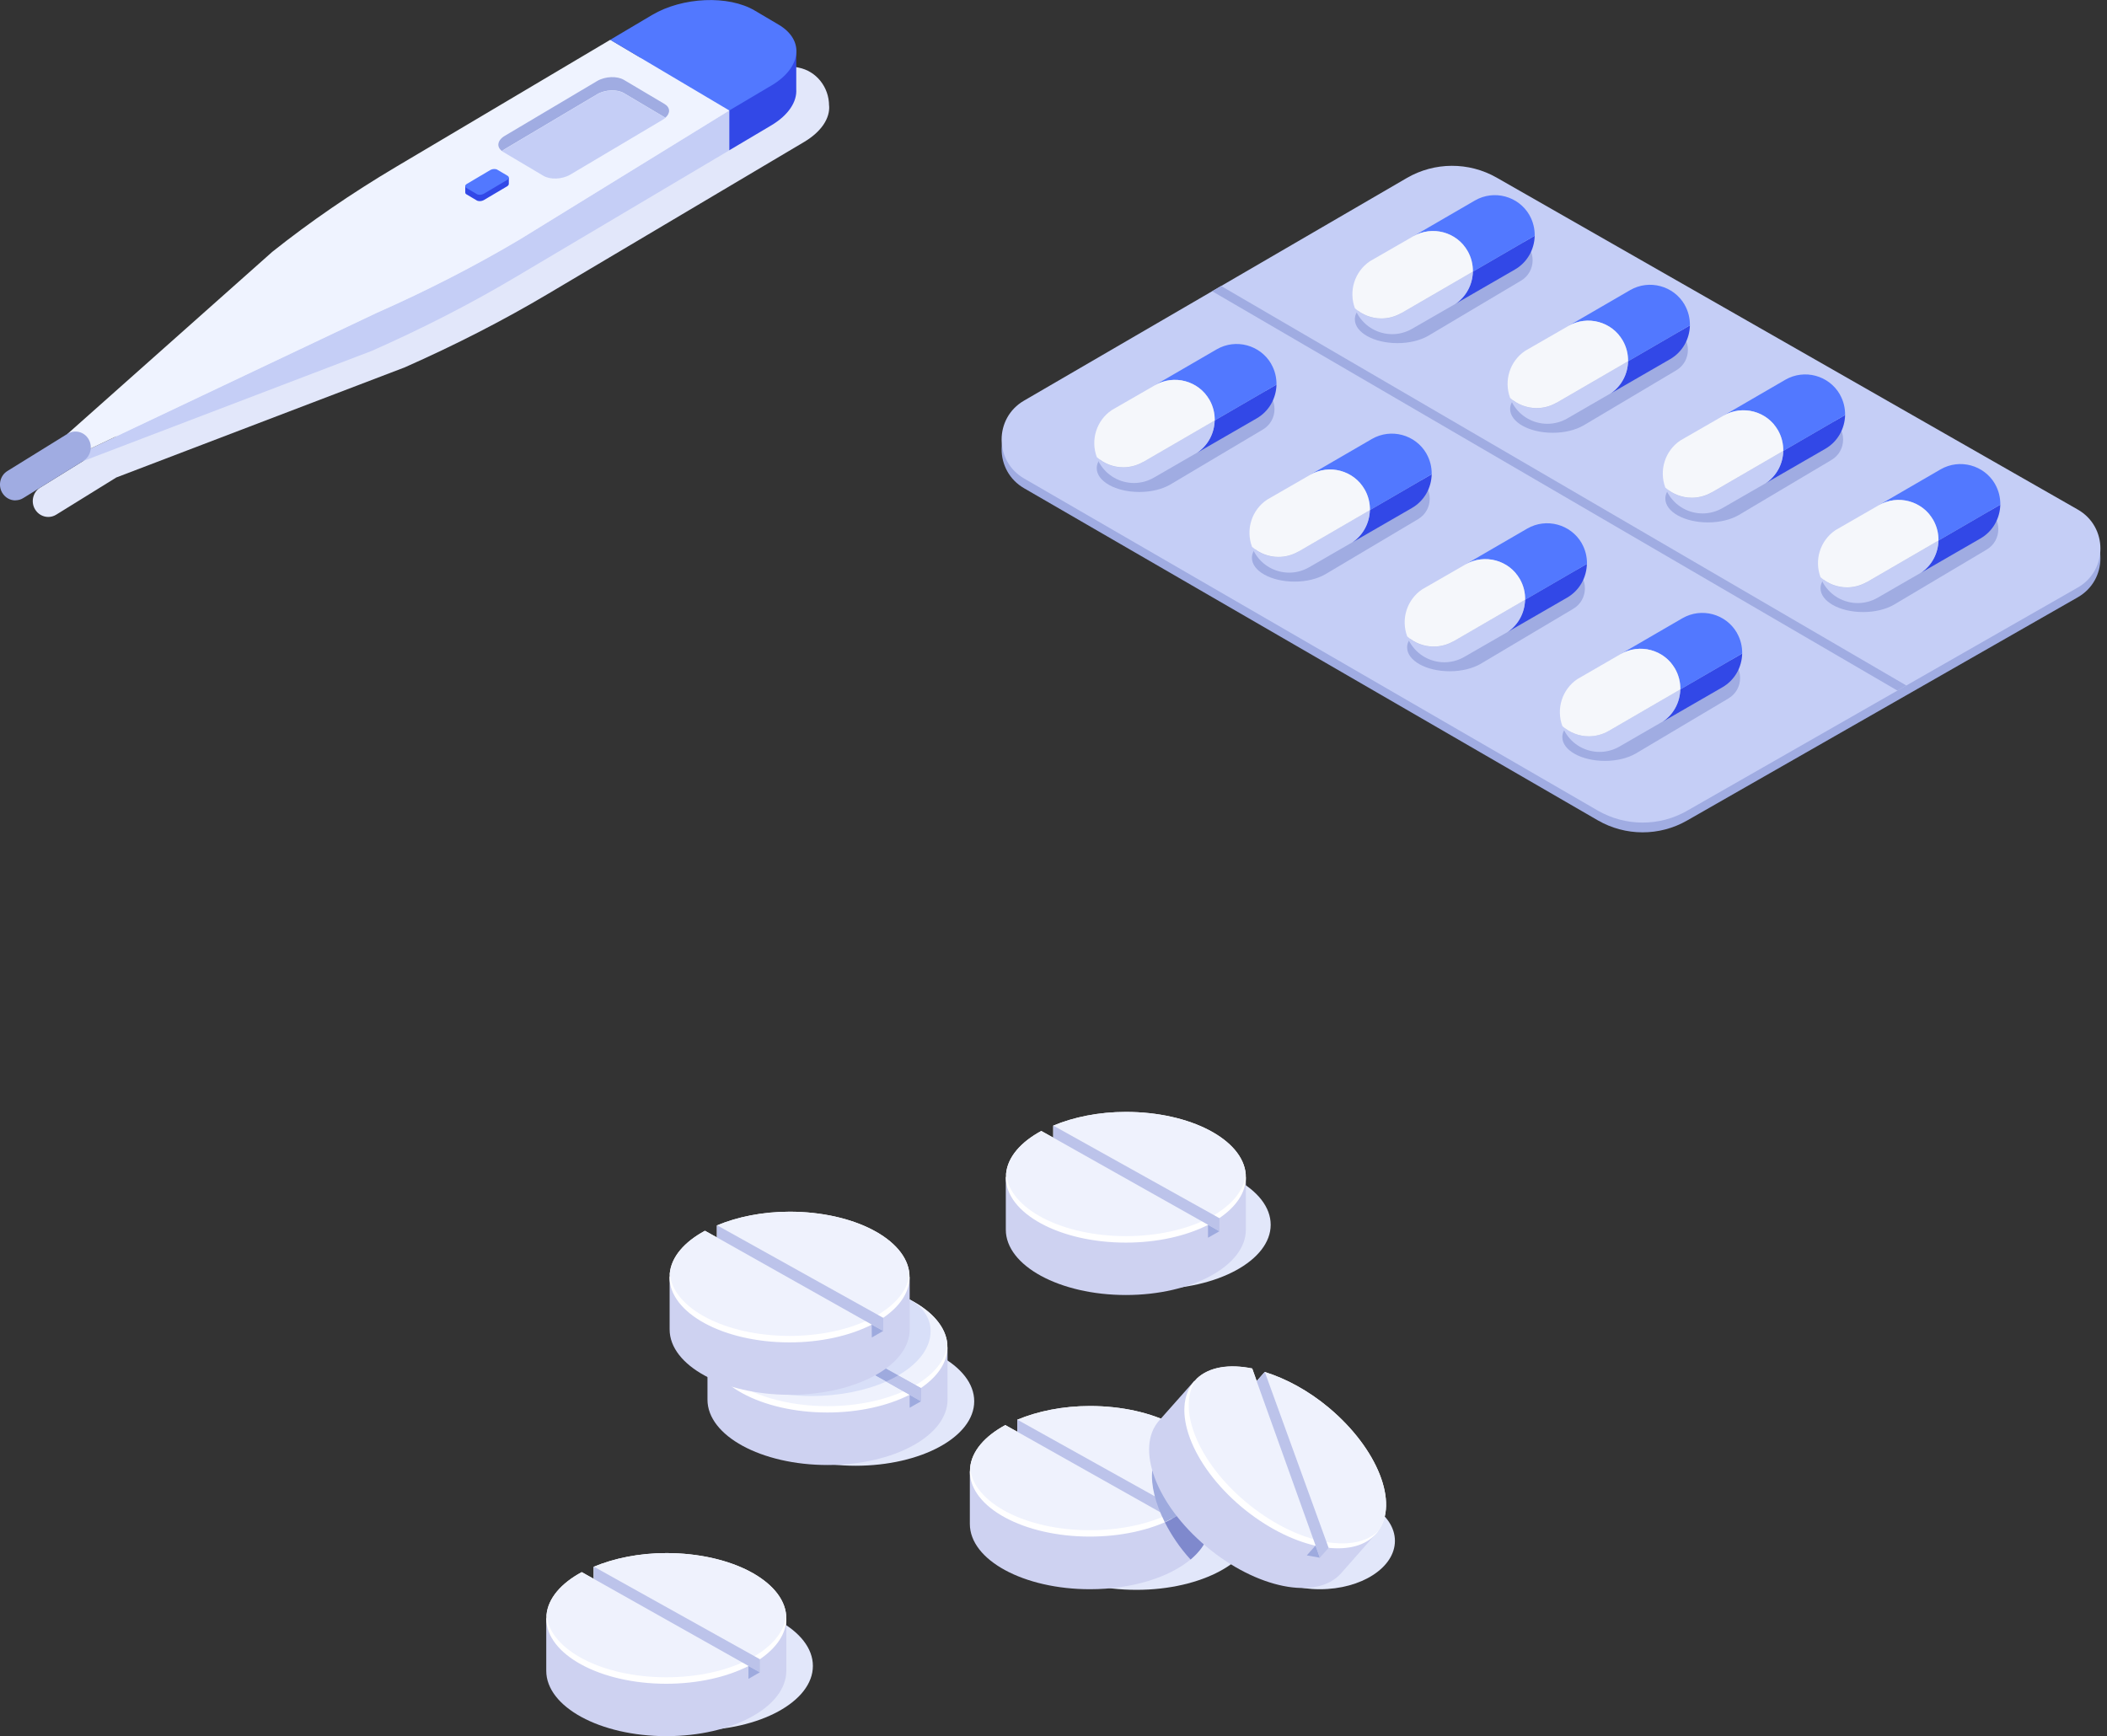
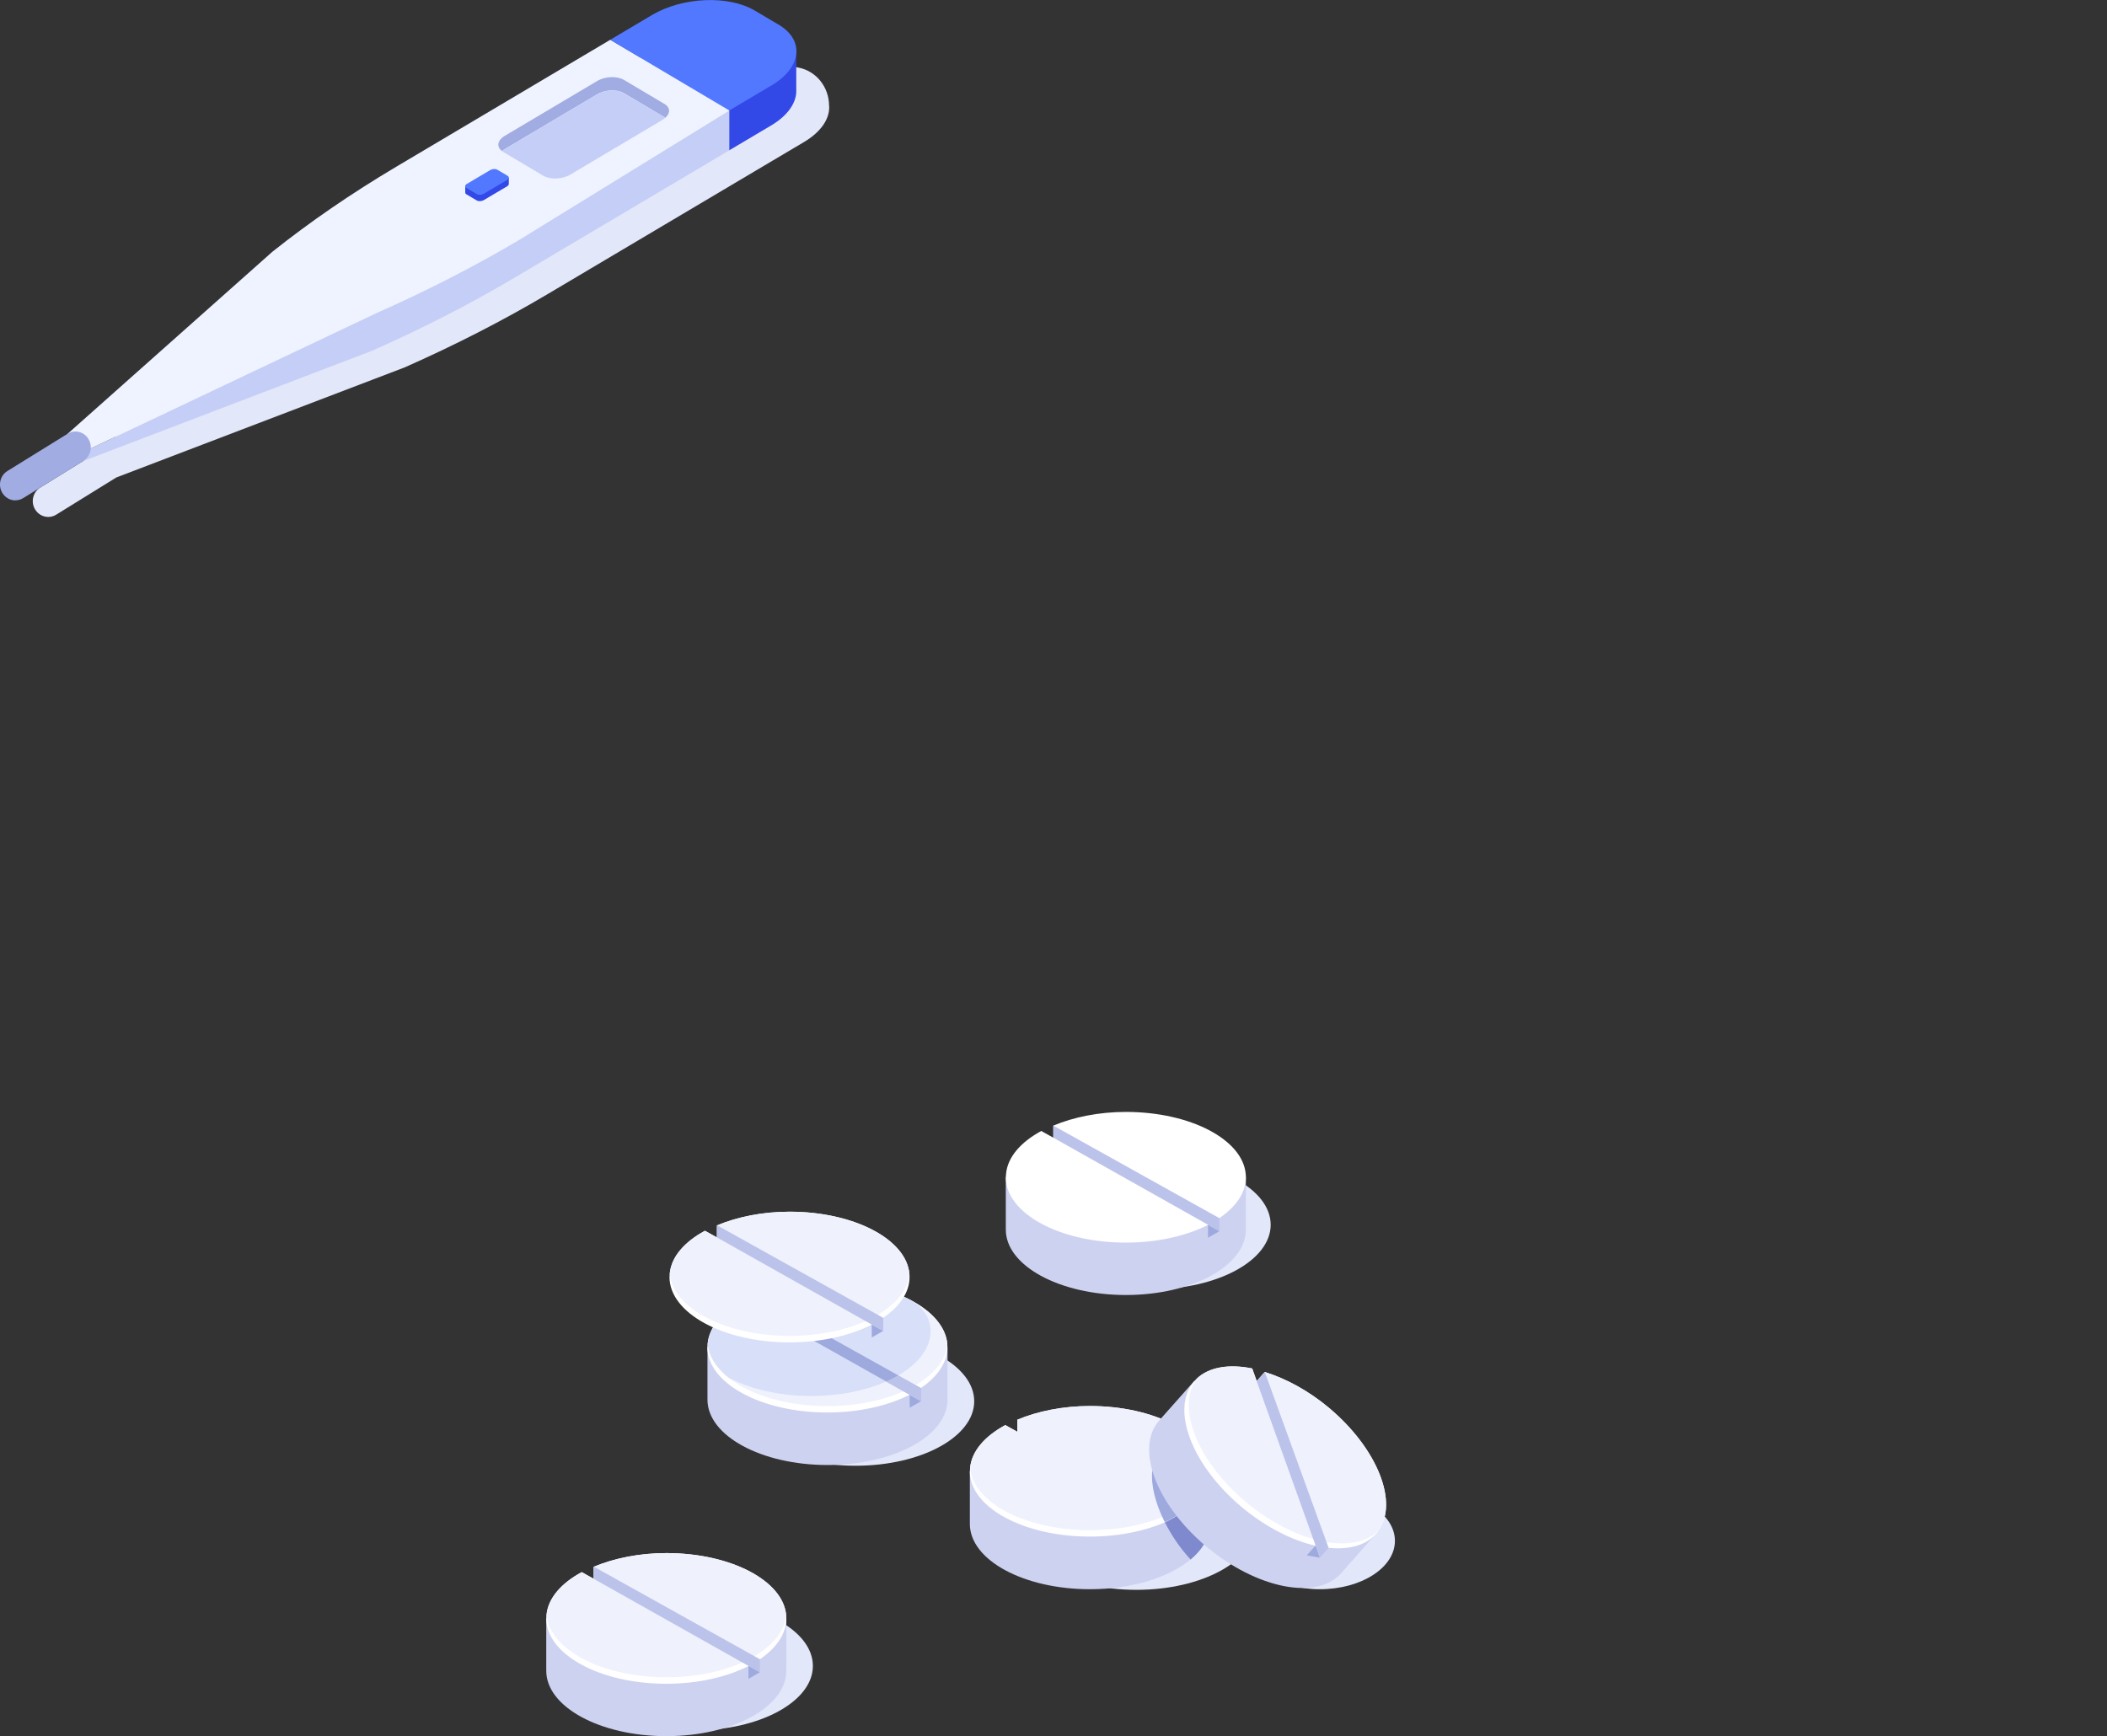
<svg xmlns="http://www.w3.org/2000/svg" width="216" height="178" viewBox="0 0 216 178" fill="none">
  <rect x="0" y="0" width="216" height="178" fill="#333333" stroke="none" />
  <g clip-path="url(#clip0_2073_2060)">
    <g style="mix-blend-mode:multiply">
      <path d="M84.992 10.843C84.992 8.932 83.688 7.288 81.863 6.931C77.049 5.975 68.151 4.448 65.91 5.779L43.96 18.801C39.372 21.525 35.123 24.446 31.265 27.518L10.28 46.176L4.119 49.99C3.372 50.455 3.137 51.455 3.589 52.214C3.885 52.714 4.406 53 4.945 53C5.223 53 5.501 52.929 5.761 52.768L11.922 48.954L41.492 37.664C46.68 35.369 51.598 32.85 56.186 30.126L78.136 17.104L82.428 14.559C84.218 13.496 85.087 12.12 85 10.843H84.992Z" fill="#E2E7FA" />
    </g>
    <path d="M38.581 32.1L8.133 46.533L8.559 47.257L38.129 35.967C43.316 33.672 48.234 31.153 52.822 28.429L74.772 15.407V11.325L53.274 24.562C48.686 27.286 43.768 29.805 38.581 32.1Z" fill="#C5CEF6" />
    <path d="M62.556 4.082L40.606 17.104C36.018 19.828 31.769 22.749 27.911 25.821L6.926 44.479L8.134 46.533L38.581 32.091C43.769 29.796 48.687 27.277 53.275 24.553L74.773 11.316L62.564 4.073L62.556 4.082Z" fill="#EFF3FF" />
    <path d="M79.734 6.556L77.388 5.162C76.641 4.716 75.737 4.421 74.764 4.251V15.407L79.056 12.861C80.846 11.799 81.715 10.423 81.628 9.146V5.1L79.734 6.556Z" fill="#3248E7" />
    <path d="M79.065 8.78C82.184 6.931 82.523 4.126 79.821 2.528L77.388 1.09C74.685 -0.518 69.967 -0.313 66.847 1.536L62.555 4.082L74.763 11.325L79.056 8.78H79.065Z" fill="#5278FF" />
    <path d="M51.753 15.282L61.216 9.664C62.024 9.182 63.258 9.128 63.962 9.548L68.116 12.013C68.116 12.013 68.176 12.058 68.202 12.076C68.741 11.611 68.724 11.013 68.116 10.655L63.962 8.19C63.258 7.771 62.033 7.824 61.216 8.306L51.753 13.924C50.98 14.38 50.876 15.059 51.467 15.487C51.545 15.416 51.64 15.345 51.753 15.282Z" fill="#A0ACE2" />
    <path d="M55.707 18.024C56.411 18.444 57.636 18.39 58.453 17.908L67.916 12.29C68.02 12.227 68.116 12.156 68.203 12.085C68.177 12.067 68.15 12.04 68.116 12.022L63.962 9.557C63.258 9.137 62.033 9.191 61.216 9.673L51.754 15.291C51.649 15.354 51.554 15.425 51.467 15.496C51.493 15.514 51.519 15.541 51.554 15.559L55.707 18.024Z" fill="#C5CEF6" />
    <path d="M1.581 51.303C1.043 51.303 0.53 51.026 0.226 50.517C-0.226 49.749 0.017 48.748 0.756 48.293L6.917 44.479C7.664 44.015 8.637 44.265 9.08 45.024C9.532 45.792 9.289 46.792 8.55 47.248L2.389 51.062C2.137 51.223 1.851 51.294 1.573 51.294L1.581 51.303Z" fill="#A0ACE2" />
    <path d="M52.162 18.211L51.606 18.435L50.98 18.06C50.797 17.952 50.485 17.97 50.276 18.086L48.408 19.194L48.382 19.024L47.695 19.087V19.73C47.695 19.792 47.721 19.864 47.791 19.908C47.817 19.926 48.877 20.552 48.877 20.552C49.06 20.659 49.372 20.641 49.581 20.525L51.997 19.096C51.997 19.096 52.049 19.06 52.066 19.042C52.127 18.988 52.162 18.926 52.162 18.863V18.194V18.211Z" fill="#3248E7" />
    <path d="M52.04 18.024L50.98 17.399C50.797 17.291 50.484 17.309 50.276 17.425L47.86 18.855C47.66 18.971 47.634 19.149 47.791 19.256C47.817 19.274 48.877 19.899 48.877 19.899C49.059 20.007 49.372 19.989 49.581 19.873L51.996 18.444C51.996 18.444 52.048 18.408 52.066 18.39C52.205 18.274 52.196 18.122 52.04 18.024Z" fill="#5278FF" />
  </g>
  <g clip-path="url(#clip1_2073_2060)">
    <g style="mix-blend-mode:multiply">
      <path d="M87.716 150.276C94.43 150.276 99.872 147.316 99.872 143.665C99.872 140.013 94.43 137.053 87.716 137.053C81.001 137.053 75.559 140.013 75.559 143.665C75.559 147.316 81.001 150.276 87.716 150.276Z" fill="#E2E7FA" />
    </g>
    <path d="M97.137 138.117V143.502C97.137 147.196 91.636 150.201 84.838 150.201C78.04 150.201 72.527 147.196 72.527 143.502V138.117H97.137Z" fill="#CED2F1" />
    <path d="M97.123 137.817C96.827 134.261 91.443 131.431 84.838 131.431C82.049 131.431 79.453 131.969 77.397 132.821V134.06L76.163 133.372C74.056 134.511 72.706 136.051 72.539 137.767C72.539 137.917 72.514 138.005 72.514 138.117C72.514 141.811 78.027 144.817 84.812 144.817C88.063 144.817 91.032 144.128 93.242 143.001C93.653 142.788 94.052 142.563 94.399 142.312C96.095 141.16 97.123 139.708 97.123 138.117C97.123 138.017 97.123 137.917 97.11 137.817H97.123Z" fill="white" />
    <path d="M94.528 133.998C92.279 132.432 88.77 131.431 84.825 131.431C82.024 131.431 79.454 131.982 77.385 132.821V134.06L76.151 133.372C74.043 134.511 72.694 136.051 72.553 137.779C72.668 139.082 73.439 140.246 74.66 141.235C76.871 143.001 80.61 144.166 84.825 144.166C88.076 144.166 91.032 143.477 93.243 142.35C93.654 142.137 94.052 141.912 94.412 141.661C95.993 140.597 96.982 139.269 97.111 137.817C96.995 136.389 96.044 135.062 94.528 133.998Z" fill="#EFF2FD" />
    <path d="M94.423 143.665L93.254 143.001V144.328L94.423 143.665Z" fill="#9EAADE" />
    <path d="M94.424 143.665V142.325L77.397 132.821V134.073L93.254 143.001L94.424 143.665Z" fill="#BCC3EA" />
    <path d="M90.852 141.649L93.255 143.001L94.424 143.665V142.325L92.085 141.023C91.7 141.248 91.288 141.461 90.852 141.649Z" fill="#BCC3EA" />
    <path d="M77.396 134.073L90.851 141.649C88.757 142.563 86.084 143.126 83.179 143.126C79.877 143.126 76.87 142.4 74.672 141.235C73.451 140.246 72.68 139.082 72.564 137.817C72.719 136.051 74.055 134.511 76.163 133.372L77.396 134.06V134.073Z" fill="#D8DFF8" />
    <path d="M95.4 136.465C95.4 138.218 94.141 139.82 92.085 141.01L77.397 132.821C79.466 131.969 82.049 131.431 84.837 131.431C88.05 131.431 90.993 132.107 93.177 133.196C94.45 133.835 95.4 135.05 95.4 136.439V136.465Z" fill="#D8DFF8" />
    <path d="M77.397 132.821V134.06L90.851 141.636C91.288 141.448 91.699 141.235 92.085 141.01L77.397 132.821Z" fill="#9EAADE" />
-     <path d="M93.256 130.917V136.302C93.256 140.008 87.756 143.001 80.958 143.001C74.159 143.001 68.647 139.996 68.647 136.302V130.917H93.256Z" fill="#CED2F1" />
    <path d="M93.229 130.617C92.934 127.06 87.549 124.23 80.944 124.23C78.155 124.23 75.572 124.769 73.503 125.633V126.873L72.27 126.184C70.162 127.323 68.813 128.864 68.659 130.579C68.659 130.729 68.633 130.817 68.633 130.93C68.633 134.624 74.146 137.629 80.931 137.629C84.182 137.629 87.151 136.94 89.361 135.813C89.772 135.6 90.171 135.375 90.518 135.125C92.214 133.973 93.242 132.52 93.242 130.93C93.242 130.83 93.242 130.729 93.229 130.629V130.617Z" fill="white" />
    <path d="M80.944 124.23C78.155 124.23 75.572 124.769 73.503 125.633V126.873L72.269 126.184C70.162 127.323 68.812 128.864 68.658 130.579C68.992 134.16 74.377 136.965 80.944 136.965C84.195 136.965 87.163 136.277 89.361 135.15C89.772 134.937 90.171 134.711 90.53 134.461C92.111 133.397 93.088 132.069 93.229 130.617C92.933 127.06 87.549 124.23 80.944 124.23Z" fill="#EFF2FD" />
    <path d="M90.544 136.452L89.361 135.801L89.374 137.128L90.544 136.452Z" fill="#9EAADE" />
    <path d="M90.544 136.452V135.112L73.504 125.62V126.873L89.362 135.801L90.544 136.452Z" fill="#BCC3EA" />
    <g style="mix-blend-mode:multiply">
      <path d="M118.108 118.959C111.4 118.959 105.951 121.926 105.951 125.57C105.951 129.214 111.387 132.182 118.108 132.182C124.829 132.182 130.265 129.214 130.265 125.57C130.265 121.926 124.829 118.959 118.108 118.959Z" fill="#E2E7FA" />
    </g>
    <path d="M127.721 120.687V126.071C127.721 129.765 122.22 132.771 115.422 132.771C108.624 132.771 103.111 129.765 103.111 126.071V120.687H127.721Z" fill="#CED2F1" />
    <path d="M127.708 120.386C127.412 116.83 122.028 114 115.422 114C112.634 114 110.051 114.538 107.982 115.402V116.642L106.748 115.953C104.641 117.093 103.291 118.633 103.137 120.349C103.137 120.499 103.111 120.587 103.111 120.699C103.111 124.393 108.624 127.399 115.41 127.399C118.661 127.399 121.629 126.71 123.84 125.583C124.251 125.37 124.649 125.145 124.996 124.894C126.693 123.742 127.721 122.29 127.721 120.699C127.721 120.599 127.721 120.499 127.708 120.399V120.386Z" fill="white" />
-     <path d="M115.422 114C112.633 114 110.05 114.538 107.981 115.402V116.642L106.748 115.953C104.64 117.093 103.291 118.633 103.137 120.349C103.471 123.93 108.855 126.735 115.422 126.735C118.673 126.735 121.642 126.046 123.839 124.919C124.251 124.706 124.649 124.481 125.009 124.23C126.589 123.166 127.566 121.839 127.707 120.386C127.412 116.83 122.027 114 115.422 114Z" fill="#EFF2FD" />
    <path d="M125.009 126.234L123.84 125.57V126.898L125.009 126.234Z" fill="#9EAADE" />
    <path d="M125.01 126.234V124.894L107.982 115.402V116.642L123.84 125.57L125.01 126.234Z" fill="#BCC3EA" />
    <g style="mix-blend-mode:multiply">
      <path d="M71.176 177.411C77.891 177.411 83.333 174.451 83.333 170.8C83.333 167.148 77.891 164.188 71.176 164.188C64.462 164.188 59.02 167.148 59.02 170.8C59.02 174.451 64.462 177.411 71.176 177.411Z" fill="#E2E7FA" />
    </g>
    <path d="M80.609 165.916V171.301C80.609 174.995 75.109 178 68.311 178C61.513 178 56 174.995 56 171.301V165.916H80.609Z" fill="#CED2F1" />
    <path d="M80.597 165.616C80.301 162.059 74.916 159.229 68.311 159.229C65.522 159.229 62.939 159.768 60.87 160.632V161.872L59.637 161.183C57.529 162.322 56.18 163.863 56.026 165.578C56.026 165.728 56 165.816 56 165.929C56 169.623 61.513 172.628 68.298 172.628C71.549 172.628 74.518 171.939 76.728 170.812C77.14 170.599 77.538 170.374 77.885 170.124C79.581 168.972 80.609 167.519 80.609 165.929C80.609 165.829 80.609 165.728 80.597 165.628V165.616Z" fill="white" />
    <path d="M68.311 159.229C65.522 159.229 62.939 159.768 60.87 160.632V161.872L59.636 161.183C57.529 162.322 56.18 163.863 56.025 165.578C56.359 169.159 61.744 171.964 68.311 171.964C71.562 171.964 74.531 171.276 76.728 170.149C77.139 169.936 77.538 169.71 77.897 169.46C79.465 168.396 80.455 167.068 80.596 165.616C80.301 162.059 74.916 159.229 68.311 159.229Z" fill="#EFF2FD" />
    <path d="M77.898 171.451L76.728 170.8V172.127L77.898 171.451Z" fill="#9EAADE" />
    <path d="M77.898 171.451V170.111L60.871 160.619V161.872L76.729 170.8L77.898 171.451Z" fill="#BCC3EA" />
    <g style="mix-blend-mode:multiply">
      <path d="M116.503 149.775C109.794 149.775 104.346 152.743 104.346 156.387C104.346 160.031 109.782 162.999 116.503 162.999C123.224 162.999 128.659 160.031 128.659 156.387C128.659 152.743 123.224 149.775 116.503 149.775Z" fill="#E2E7FA" />
    </g>
    <g style="mix-blend-mode:multiply">
      <path d="M135.303 153.019C131.049 153.019 127.605 155.235 127.605 157.977C127.605 160.72 131.049 162.936 135.303 162.936C139.557 162.936 143.001 160.72 143.001 157.977C143.001 155.235 139.557 153.019 135.303 153.019Z" fill="#E2E7FA" />
    </g>
    <path d="M124.033 150.852V156.224C124.033 156.8 123.905 157.364 123.648 157.902C123.313 158.616 122.761 159.279 122.054 159.881C119.857 161.721 116.053 162.936 111.735 162.936C104.937 162.936 99.424 159.943 99.424 156.237V150.865H124.046L124.033 150.852Z" fill="#CED2F1" />
    <path d="M124.02 150.539C123.725 146.983 118.34 144.153 111.735 144.153C108.946 144.153 106.363 144.691 104.294 145.555V146.795L103.061 146.106C100.953 147.246 99.604 148.786 99.45 150.502C99.45 150.652 99.424 150.74 99.424 150.852C99.424 154.546 104.937 157.539 111.722 157.539C114.973 157.539 117.942 156.85 120.152 155.723C120.563 155.51 120.962 155.285 121.309 155.035C123.005 153.883 124.033 152.43 124.033 150.84C124.033 150.74 124.033 150.639 124.02 150.539Z" fill="white" />
    <path d="M111.735 144.153C108.946 144.153 106.363 144.691 104.294 145.555V146.795L103.06 146.106C100.953 147.246 99.603 148.786 99.449 150.502C99.783 154.083 105.168 156.888 111.735 156.888C114.986 156.888 117.954 156.199 120.152 155.072C120.563 154.859 120.961 154.634 121.321 154.383C122.902 153.319 123.879 151.992 124.02 150.539C123.724 146.983 118.34 144.153 111.735 144.153Z" fill="#EFF2FD" />
    <path d="M121.322 156.387L120.152 155.723V157.063L121.322 156.387Z" fill="#9EAADE" />
-     <path d="M121.322 156.387V155.047L104.295 145.555V146.795L120.153 155.723L121.322 156.387Z" fill="#BCC3EA" />
    <path d="M123.686 151.215V157.414C123.686 157.589 123.686 157.752 123.648 157.915C123.314 158.628 122.761 159.292 122.054 159.893C120.949 158.691 120.075 157.376 119.42 156.086C119.536 156.024 119.664 155.974 119.78 155.911C119.998 155.786 120.242 155.673 120.448 155.535C120.666 155.41 120.859 155.285 121.052 155.147C121.116 155.11 121.168 155.072 121.232 155.035C121.605 154.747 121.952 154.459 122.26 154.145C123.108 153.269 123.596 152.28 123.661 151.215H123.674H123.686Z" fill="#7F89CD" />
    <path d="M120.448 155.523C120.667 155.41 120.86 155.272 121.052 155.135C121.117 155.085 121.168 155.06 121.232 155.022C121.605 154.747 121.952 154.446 122.26 154.133C123.108 153.256 123.61 152.255 123.661 151.203L118.122 150.777C117.968 152.255 118.444 154.146 119.407 156.061C119.523 155.999 119.652 155.949 119.767 155.886C119.999 155.773 120.217 155.648 120.435 155.51L120.448 155.523Z" fill="#9EAADE" />
    <path d="M141.074 157.226L137.476 161.308C134.995 164.113 128.814 162.873 123.661 158.553C118.508 154.233 116.349 148.448 118.829 145.643L122.44 141.573L141.087 157.226H141.074Z" fill="#CED2F1" />
    <path d="M141.267 156.988C143.426 154.108 141.241 148.536 136.242 144.341C134.122 142.563 131.808 141.336 129.675 140.672L128.84 141.611L128.377 140.309C126.026 139.833 123.969 140.146 122.697 141.348C122.594 141.448 122.517 141.511 122.44 141.599C119.96 144.403 122.132 150.176 127.272 154.496C129.74 156.562 132.451 157.927 134.867 158.478C135.317 158.578 135.767 158.666 136.203 158.691C138.26 158.904 140.007 158.453 141.074 157.251C141.138 157.176 141.202 157.088 141.267 157.013V156.988Z" fill="white" />
    <path d="M136.229 144.328C134.108 142.55 131.795 141.323 129.662 140.659L128.827 141.598L128.364 140.296C126.012 139.82 123.956 140.133 122.684 141.336C120.538 144.253 122.735 149.813 127.709 153.983C130.176 156.049 132.875 157.414 135.303 157.965C135.753 158.065 136.216 158.153 136.653 158.19C138.555 158.378 140.2 158.015 141.266 156.988C143.425 154.108 141.24 148.536 136.242 144.341L136.229 144.328Z" fill="#EFF2FD" />
    <path d="M135.303 159.705L134.866 158.453L133.967 159.467L135.303 159.705Z" fill="#9EAADE" />
    <path d="M135.303 159.705L136.203 158.691L129.661 140.659L128.826 141.598L134.866 158.453L135.303 159.705Z" fill="#BCC3EA" />
  </g>
  <g clip-path="url(#clip2_2073_2060)">
    <path d="M104.99 50.06L163.79 84.1C166.63 85.74 170.12 85.75 172.96 84.12L213 61.24C216.1 59.47 216.1 55.01 213 53.24L153.43 19.21C150.57 17.58 147.06 17.6 144.22 19.25L104.97 42.08C101.91 43.86 101.92 48.29 104.99 50.06Z" fill="#A0ACE2" />
    <path d="M104.99 49.06L163.79 83.1C166.63 84.74 170.12 84.75 172.96 83.12L213 60.24C216.1 58.47 216.1 54.01 213 52.24L153.43 18.21C150.57 16.58 147.06 16.6 144.22 18.25L104.97 41.08C101.91 42.86 101.92 47.29 104.99 49.06Z" fill="#C5CEF6" />
    <path d="M124.27 29.86L194.51 70.8L195.43 70.28L125.18 29.32L124.27 29.86Z" fill="#A0ACE2" />
    <path d="M129.442 44.05L119.952 49.69C119.152 50.15 118.042 50.44 116.802 50.44C114.382 50.44 112.432 49.35 112.432 48C112.432 47.24 113.052 46.56 114.022 46.11L124.712 39.82C125.442 39.4 126.262 39.19 127.072 39.19C127.882 39.19 128.712 39.4 129.442 39.83C131.062 40.77 131.062 43.11 129.442 44.05Z" fill="#A0ACE2" />
    <path d="M122.721 46.42L128.821 42.9C130.111 42.16 130.831 40.82 130.861 39.43L124.521 43.11C124.491 44.4 123.861 45.66 122.721 46.42Z" fill="#3248E7" />
    <path d="M124.522 43.11L117.182 47.37C116.542 47.74 115.832 47.92 115.142 47.92C114.152 47.92 113.182 47.55 112.432 46.88C112.512 47.08 112.602 47.29 112.712 47.48C113.472 48.79 114.842 49.52 116.252 49.52C116.942 49.52 117.652 49.34 118.292 48.97L122.722 46.41C123.862 45.65 124.492 44.39 124.522 43.1V43.11Z" fill="#C5CEF6" />
    <path d="M130.32 37.31C129.19 35.36 126.69 34.69 124.74 35.81L118.4 39.49C120.36 38.36 122.86 39.03 123.98 40.99C124.37 41.66 124.54 42.39 124.52 43.11L130.86 39.43C130.87 38.71 130.7 37.98 130.32 37.32V37.31Z" fill="#5278FF" />
    <path d="M117.191 47.37L124.531 43.11C124.541 42.39 124.371 41.66 123.991 40.99C122.861 39.04 120.361 38.37 118.411 39.49L113.981 42.04C112.401 43.1 111.781 45.11 112.441 46.87C113.191 47.54 114.161 47.91 115.151 47.91C115.841 47.91 116.551 47.73 117.191 47.36V47.37Z" fill="#F5F7FB" />
    <path d="M145.352 53.24L135.862 58.88C135.062 59.34 133.952 59.63 132.712 59.63C130.292 59.63 128.342 58.54 128.342 57.19C128.342 56.43 128.962 55.75 129.932 55.3L140.622 49.01C141.352 48.59 142.172 48.38 142.982 48.38C143.792 48.38 144.622 48.59 145.352 49.02C146.972 49.96 146.972 52.3 145.352 53.24Z" fill="#A0ACE2" />
-     <path d="M138.631 55.61L144.731 52.09C146.021 51.35 146.741 50.01 146.771 48.62L140.431 52.3C140.401 53.59 139.771 54.85 138.631 55.61Z" fill="#3248E7" />
+     <path d="M138.631 55.61L144.731 52.09C146.021 51.35 146.741 50.01 146.771 48.62L140.431 52.3C140.401 53.59 139.771 54.85 138.631 55.61" fill="#3248E7" />
    <path d="M140.432 52.3L133.092 56.56C132.452 56.93 131.742 57.11 131.052 57.11C130.062 57.11 129.092 56.74 128.342 56.07C128.422 56.27 128.512 56.48 128.622 56.67C129.382 57.98 130.752 58.71 132.162 58.71C132.852 58.71 133.562 58.53 134.202 58.16L138.632 55.6C139.772 54.84 140.402 53.58 140.432 52.29V52.3Z" fill="#C5CEF6" />
    <path d="M146.231 46.5C145.101 44.55 142.601 43.88 140.651 45L134.311 48.68C136.271 47.55 138.771 48.22 139.891 50.18C140.281 50.85 140.451 51.58 140.431 52.3L146.771 48.62C146.781 47.9 146.611 47.17 146.231 46.51V46.5Z" fill="#5278FF" />
    <path d="M133.101 56.56L140.441 52.3C140.451 51.58 140.281 50.85 139.901 50.18C138.771 48.23 136.271 47.56 134.321 48.68L129.891 51.23C128.311 52.29 127.691 54.3 128.351 56.06C129.101 56.73 130.071 57.1 131.061 57.1C131.751 57.1 132.461 56.92 133.101 56.55V56.56Z" fill="#F5F7FB" />
    <path d="M161.262 62.43L151.772 68.07C150.972 68.53 149.862 68.82 148.622 68.82C146.202 68.82 144.252 67.73 144.252 66.38C144.252 65.62 144.872 64.94 145.842 64.49L156.532 58.2C157.262 57.78 158.082 57.57 158.892 57.57C159.702 57.57 160.532 57.78 161.262 58.21C162.882 59.15 162.882 61.49 161.262 62.43Z" fill="#A0ACE2" />
    <path d="M154.541 64.8L160.641 61.28C161.931 60.54 162.651 59.2 162.681 57.81L156.341 61.49C156.311 62.78 155.681 64.04 154.541 64.8Z" fill="#3248E7" />
    <path d="M156.342 61.49L149.002 65.75C148.362 66.12 147.652 66.3 146.962 66.3C145.972 66.3 145.002 65.93 144.252 65.26C144.332 65.46 144.422 65.67 144.532 65.86C145.292 67.17 146.662 67.9 148.072 67.9C148.762 67.9 149.472 67.72 150.112 67.35L154.542 64.8C155.682 64.04 156.312 62.78 156.342 61.49Z" fill="#C5CEF6" />
    <path d="M162.15 55.69C161.02 53.74 158.52 53.07 156.57 54.19L150.23 57.87C152.19 56.74 154.69 57.41 155.81 59.37C156.2 60.04 156.37 60.77 156.35 61.49L162.69 57.81C162.7 57.09 162.53 56.36 162.15 55.7V55.69Z" fill="#5278FF" />
    <path d="M149.011 65.75L156.351 61.49C156.361 60.77 156.191 60.04 155.811 59.37C154.681 57.42 152.181 56.75 150.231 57.87L145.801 60.42C144.221 61.48 143.601 63.49 144.261 65.25C145.011 65.92 145.981 66.29 146.971 66.29C147.661 66.29 148.371 66.11 149.011 65.74V65.75Z" fill="#F5F7FB" />
    <path d="M177.172 71.62L167.682 77.26C166.882 77.72 165.772 78.01 164.532 78.01C162.112 78.01 160.162 76.92 160.162 75.57C160.162 74.81 160.782 74.13 161.752 73.68L172.442 67.39C173.172 66.97 173.992 66.76 174.802 66.76C175.612 66.76 176.442 66.97 177.172 67.4C178.792 68.34 178.792 70.68 177.172 71.62Z" fill="#A0ACE2" />
    <path d="M170.461 73.99L176.561 70.47C177.851 69.73 178.571 68.39 178.601 67L172.261 70.68C172.231 71.97 171.601 73.23 170.461 73.99Z" fill="#3248E7" />
    <path d="M172.252 70.68L164.912 74.94C164.272 75.31 163.562 75.49 162.872 75.49C161.882 75.49 160.912 75.12 160.162 74.45C160.242 74.65 160.332 74.86 160.442 75.05C161.202 76.36 162.572 77.09 163.982 77.09C164.672 77.09 165.382 76.91 166.022 76.54L170.452 73.98C171.592 73.22 172.222 71.96 172.252 70.67V70.68Z" fill="#C5CEF6" />
    <path d="M178.061 64.88C176.931 62.93 174.431 62.26 172.481 63.38L166.141 67.06C168.101 65.93 170.601 66.6 171.721 68.56C172.111 69.23 172.281 69.96 172.261 70.68L178.601 67C178.611 66.28 178.441 65.55 178.061 64.89V64.88Z" fill="#5278FF" />
    <path d="M164.921 74.94L172.261 70.68C172.271 69.96 172.101 69.23 171.721 68.56C170.591 66.61 168.091 65.94 166.141 67.06L161.711 69.62C160.131 70.68 159.511 72.69 160.171 74.45C160.921 75.12 161.891 75.49 162.881 75.49C163.571 75.49 164.281 75.31 164.921 74.94Z" fill="#F5F7FB" />
    <path d="M155.903 28.79L146.413 34.43C145.613 34.89 144.503 35.18 143.263 35.18C140.843 35.18 138.893 34.09 138.893 32.74C138.893 31.98 139.513 31.3 140.483 30.85L151.173 24.56C151.903 24.14 152.723 23.93 153.533 23.93C154.343 23.93 155.173 24.14 155.903 24.57C157.523 25.51 157.523 27.85 155.903 28.79Z" fill="#A0ACE2" />
    <path d="M149.191 31.16L155.291 27.64C156.581 26.9 157.301 25.56 157.331 24.17L150.991 27.85C150.961 29.14 150.331 30.4 149.191 31.16Z" fill="#3248E7" />
    <path d="M150.992 27.85L143.652 32.11C143.012 32.48 142.302 32.66 141.612 32.66C140.622 32.66 139.652 32.29 138.902 31.62C138.982 31.82 139.072 32.03 139.182 32.22C139.942 33.53 141.312 34.26 142.722 34.26C143.412 34.26 144.122 34.08 144.762 33.71L149.192 31.16C150.332 30.4 150.962 29.14 150.992 27.85Z" fill="#C5CEF6" />
    <path d="M156.791 22.05C155.661 20.1 153.161 19.43 151.211 20.55L144.871 24.23C146.831 23.1 149.331 23.77 150.451 25.73C150.841 26.4 151.011 27.13 150.991 27.85L157.331 24.17C157.341 23.45 157.171 22.72 156.791 22.06V22.05Z" fill="#5278FF" />
    <path d="M143.652 32.11L150.992 27.85C151.002 27.13 150.832 26.4 150.452 25.73C149.322 23.78 146.822 23.11 144.872 24.23L140.442 26.78C138.862 27.84 138.242 29.85 138.902 31.61C139.652 32.28 140.622 32.65 141.612 32.65C142.302 32.65 143.012 32.47 143.652 32.1V32.11Z" fill="#F5F7FB" />
    <path d="M171.822 37.98L162.333 43.62C161.533 44.08 160.422 44.37 159.182 44.37C156.762 44.37 154.812 43.28 154.812 41.93C154.812 41.17 155.433 40.49 156.403 40.04L167.093 33.75C167.823 33.33 168.642 33.12 169.452 33.12C170.262 33.12 171.092 33.33 171.822 33.76C173.442 34.7 173.442 37.04 171.822 37.98Z" fill="#A0ACE2" />
    <path d="M165.102 40.35L171.202 36.83C172.492 36.09 173.212 34.75 173.242 33.36L166.902 37.04C166.872 38.33 166.242 39.59 165.102 40.35Z" fill="#3248E7" />
    <path d="M166.903 37.04L159.562 41.3C158.923 41.67 158.212 41.85 157.522 41.85C156.532 41.85 155.562 41.48 154.812 40.81C154.892 41.01 154.982 41.22 155.092 41.41C155.852 42.72 157.222 43.45 158.632 43.45C159.322 43.45 160.033 43.27 160.673 42.9L165.102 40.34C166.242 39.58 166.873 38.32 166.903 37.03V37.04Z" fill="#C5CEF6" />
    <path d="M172.701 31.24C171.571 29.29 169.071 28.62 167.121 29.74L160.781 33.42C162.741 32.29 165.241 32.96 166.361 34.92C166.751 35.59 166.921 36.32 166.901 37.04L173.241 33.36C173.251 32.64 173.081 31.91 172.701 31.25V31.24Z" fill="#5278FF" />
    <path d="M159.562 41.3L166.902 37.04C166.912 36.32 166.742 35.59 166.362 34.92C165.232 32.97 162.732 32.3 160.782 33.42L156.352 35.97C154.772 37.03 154.152 39.04 154.812 40.8C155.562 41.47 156.532 41.84 157.522 41.84C158.212 41.84 158.922 41.66 159.562 41.29V41.3Z" fill="#F5F7FB" />
    <path d="M187.733 47.17L178.243 52.81C177.443 53.27 176.333 53.56 175.093 53.56C172.673 53.56 170.723 52.47 170.723 51.12C170.723 50.36 171.343 49.68 172.313 49.23L183.003 42.94C183.733 42.52 184.553 42.31 185.363 42.31C186.173 42.31 187.003 42.52 187.733 42.95C189.353 43.89 189.353 46.23 187.733 47.17Z" fill="#A0ACE2" />
    <path d="M181.012 49.54L187.112 46.02C188.402 45.28 189.122 43.94 189.152 42.55L182.812 46.23C182.782 47.52 182.152 48.78 181.012 49.54Z" fill="#3248E7" />
    <path d="M182.813 46.23L175.473 50.49C174.833 50.86 174.123 51.04 173.433 51.04C172.443 51.04 171.473 50.67 170.723 50C170.803 50.2 170.893 50.41 171.003 50.6C171.763 51.91 173.133 52.64 174.543 52.64C175.233 52.64 175.943 52.46 176.583 52.09L181.013 49.54C182.153 48.78 182.783 47.52 182.813 46.23Z" fill="#C5CEF6" />
    <path d="M188.611 40.43C187.481 38.48 184.981 37.81 183.031 38.93L176.691 42.61C178.651 41.48 181.151 42.15 182.271 44.11C182.661 44.78 182.831 45.51 182.811 46.23L189.151 42.55C189.161 41.83 188.991 41.1 188.611 40.44V40.43Z" fill="#5278FF" />
    <path d="M175.472 50.49L182.812 46.23C182.822 45.51 182.652 44.78 182.272 44.11C181.142 42.16 178.642 41.49 176.692 42.61L172.262 45.16C170.682 46.22 170.062 48.23 170.722 49.99C171.472 50.66 172.442 51.03 173.432 51.03C174.122 51.03 174.832 50.85 175.472 50.48V50.49Z" fill="#F5F7FB" />
    <path d="M203.643 56.36L194.153 62C193.353 62.46 192.243 62.75 191.003 62.75C188.583 62.75 186.633 61.66 186.633 60.31C186.633 59.55 187.253 58.87 188.223 58.42L198.913 52.13C199.643 51.71 200.463 51.5 201.273 51.5C202.083 51.5 202.913 51.71 203.643 52.14C205.263 53.08 205.263 55.42 203.643 56.36Z" fill="#A0ACE2" />
    <path d="M196.922 58.73L203.022 55.21C204.312 54.47 205.032 53.13 205.062 51.74L198.722 55.42C198.692 56.71 198.062 57.97 196.922 58.73Z" fill="#3248E7" />
    <path d="M198.723 55.42L191.383 59.68C190.743 60.05 190.033 60.23 189.343 60.23C188.353 60.23 187.383 59.86 186.633 59.19C186.713 59.39 186.803 59.6 186.913 59.79C187.673 61.1 189.043 61.83 190.453 61.83C191.143 61.83 191.853 61.65 192.493 61.28L196.923 58.72C198.063 57.96 198.693 56.7 198.723 55.41V55.42Z" fill="#C5CEF6" />
    <path d="M204.522 49.62C203.392 47.67 200.892 47 198.942 48.12L192.602 51.8C194.562 50.67 197.062 51.34 198.182 53.3C198.572 53.97 198.742 54.7 198.722 55.42L205.062 51.74C205.072 51.02 204.902 50.29 204.522 49.63V49.62Z" fill="#5278FF" />
    <path d="M191.382 59.68L198.722 55.42C198.732 54.7 198.562 53.97 198.182 53.3C197.052 51.35 194.552 50.68 192.602 51.8L188.172 54.35C186.592 55.41 185.972 57.42 186.632 59.18C187.382 59.85 188.352 60.22 189.342 60.22C190.032 60.22 190.742 60.04 191.382 59.67V59.68Z" fill="#F5F7FB" />
  </g>
  <defs>
    <clipPath id="clip0_2073_2060">
      <rect width="85" height="53" fill="white" />
    </clipPath>
    <clipPath id="clip1_2073_2060">
      <rect width="87" height="64" fill="white" transform="translate(56 114)" />
    </clipPath>
    <clipPath id="clip2_2073_2060">
-       <rect width="112.64" height="68.33" fill="white" transform="translate(102.68 17)" />
-     </clipPath>
+       </clipPath>
  </defs>
</svg>